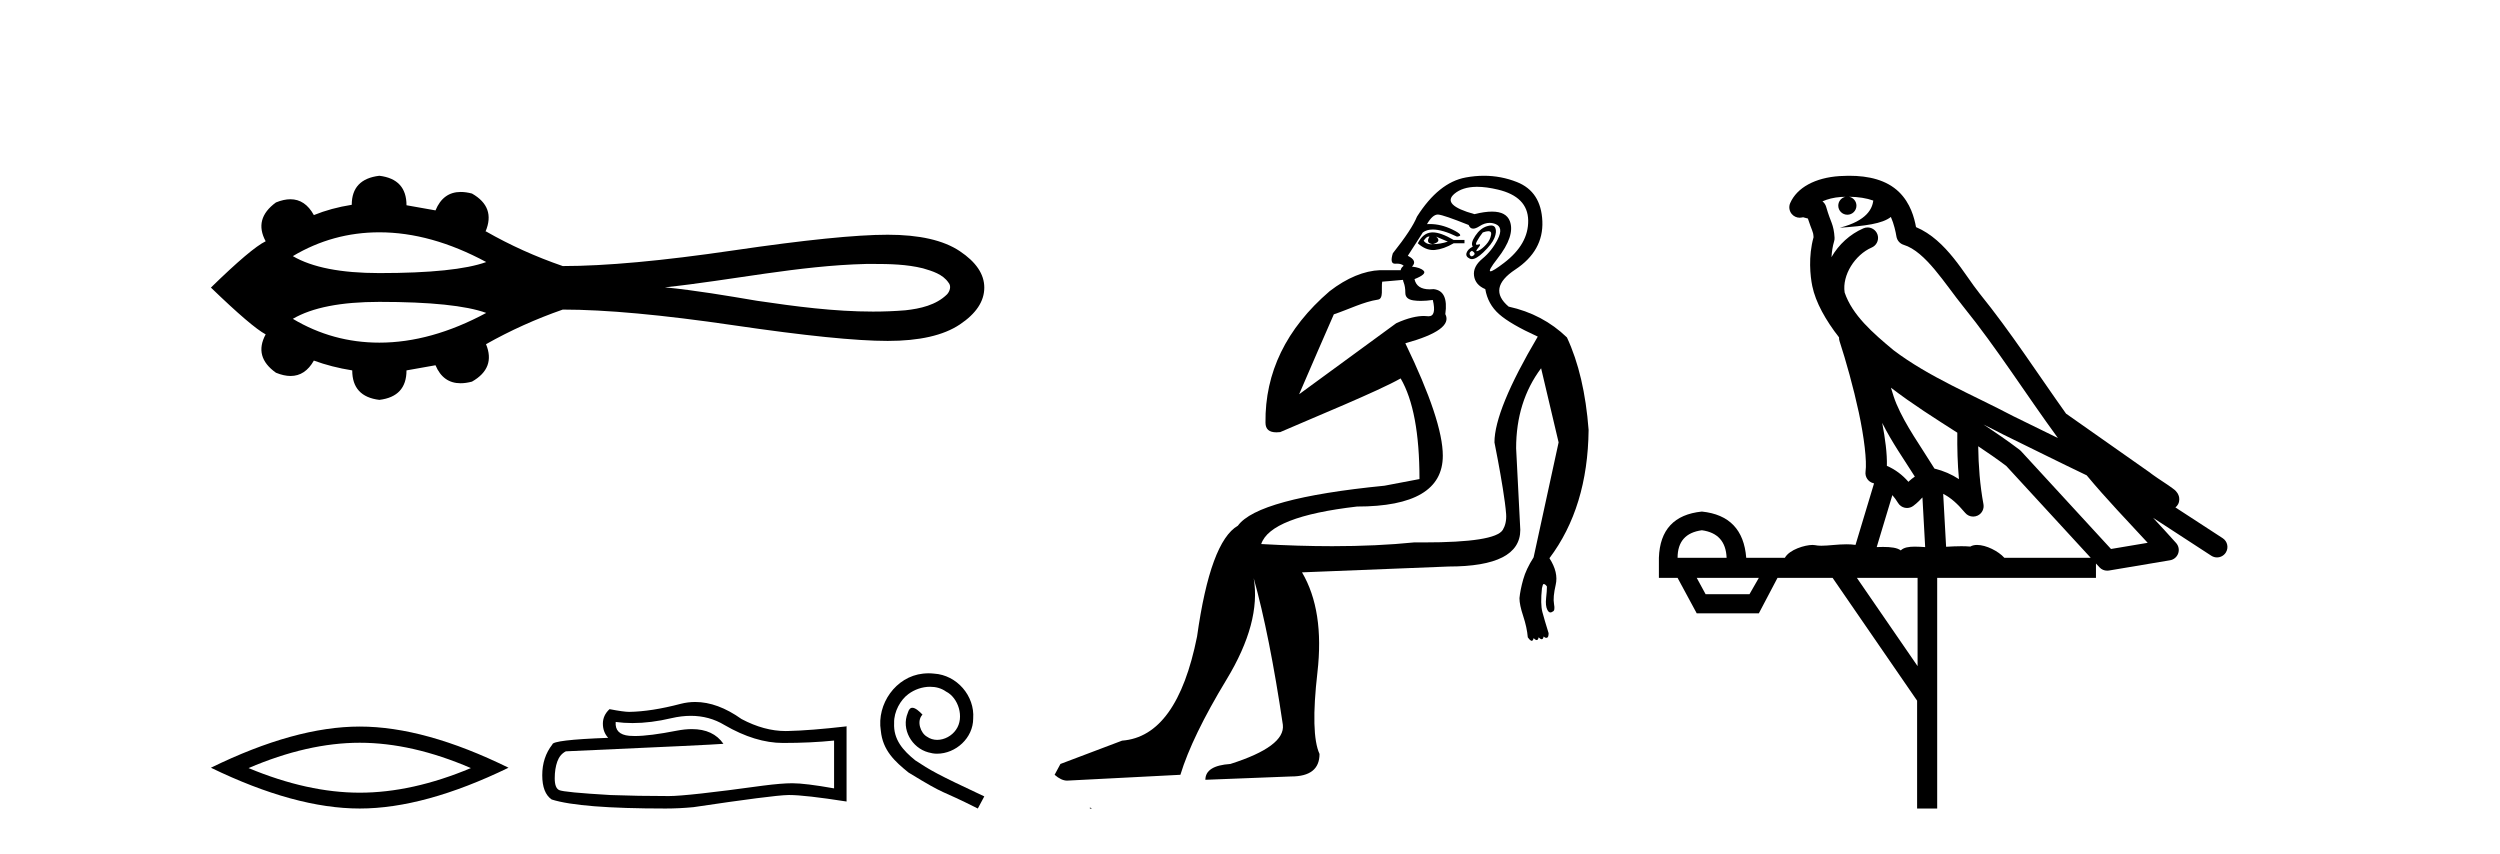
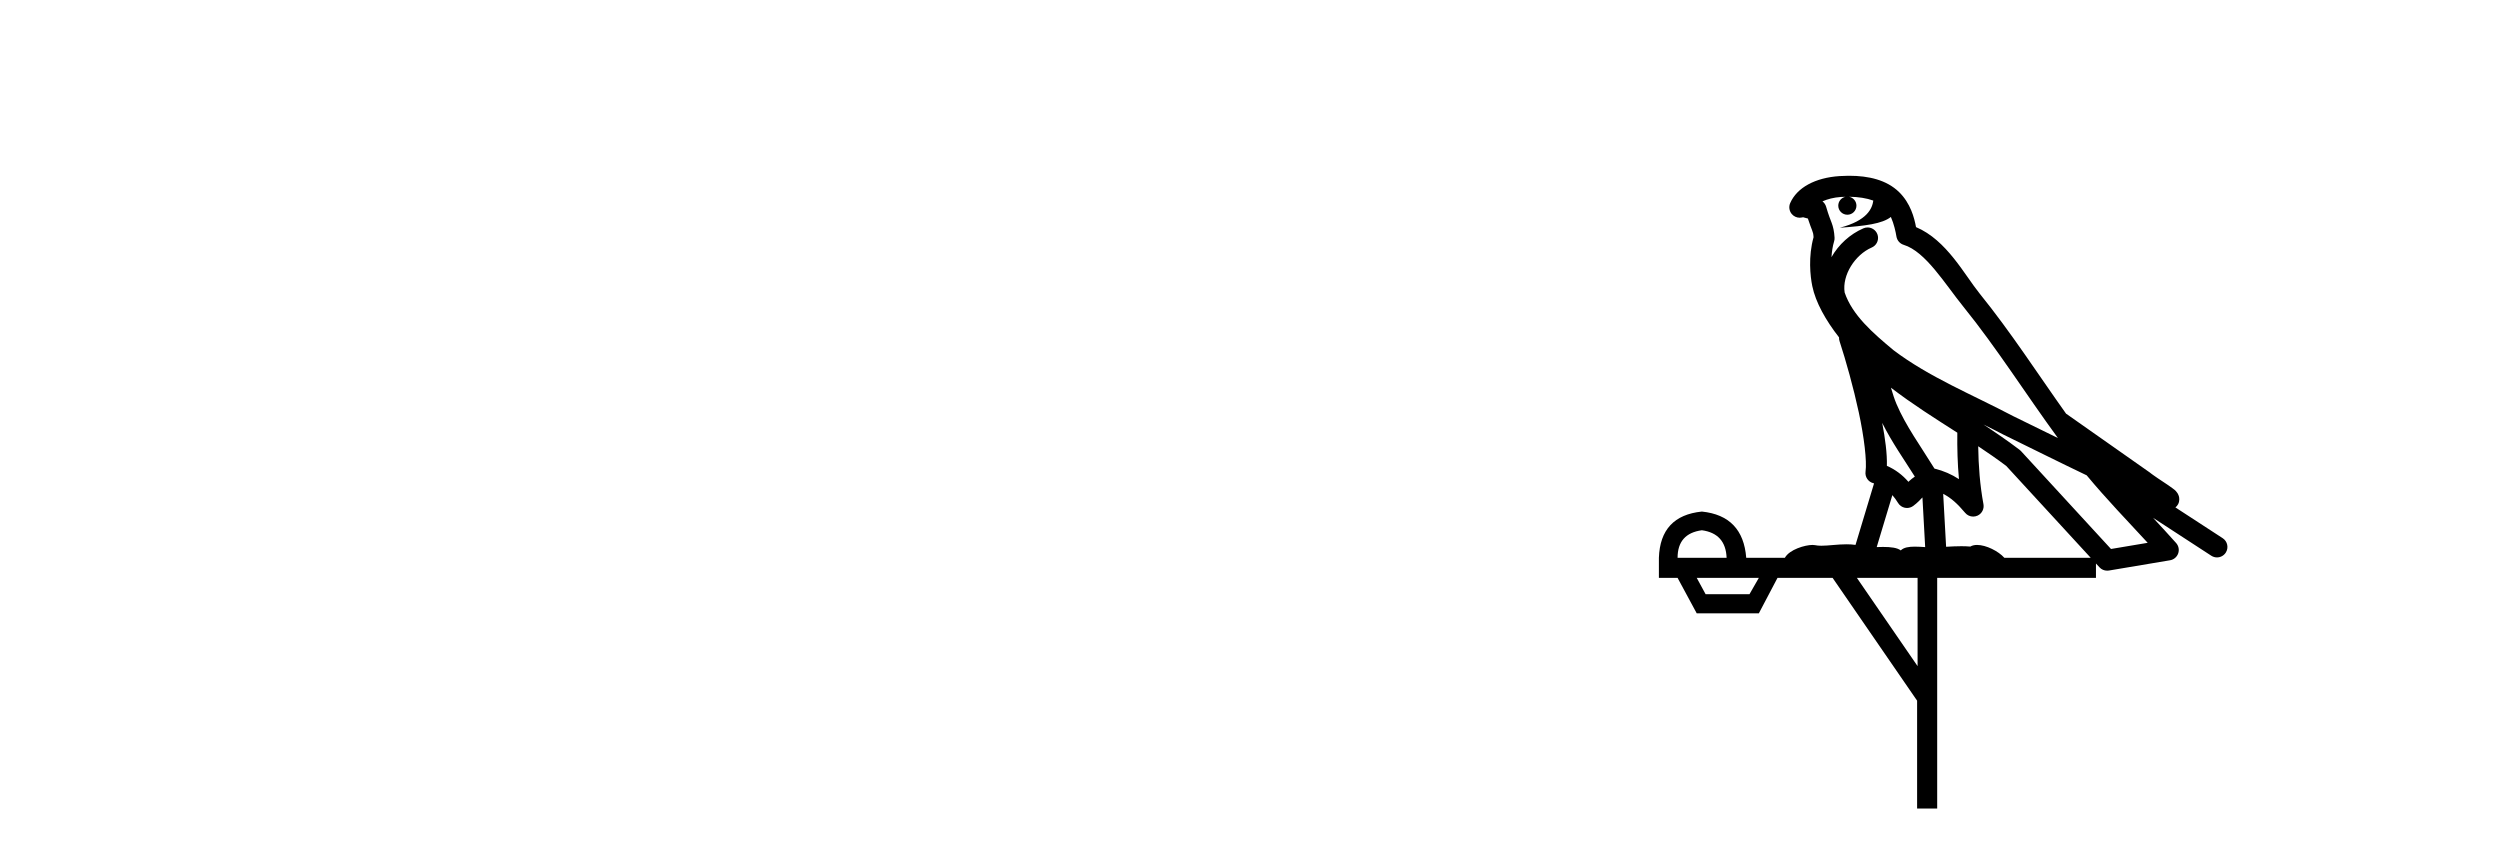
<svg xmlns="http://www.w3.org/2000/svg" width="120.0" height="41.0">
-   <path d="M 18.209 11.151 C 19.862 11.151 21.572 11.627 23.339 12.578 C 22.363 12.931 20.653 13.108 18.209 13.108 C 16.369 13.108 14.984 12.837 14.056 12.294 C 15.334 11.532 16.719 11.151 18.209 11.151 ZM 41.904 12.669 C 42.709 12.669 43.522 12.686 44.304 12.88 C 44.752 13.012 45.254 13.16 45.529 13.568 C 45.673 13.735 45.592 13.983 45.459 14.128 C 44.932 14.648 44.169 14.816 43.457 14.894 C 42.939 14.937 42.421 14.956 41.903 14.956 C 40.038 14.956 38.176 14.709 36.334 14.437 C 34.866 14.189 33.397 13.938 31.915 13.792 C 35.136 13.45 38.321 12.75 41.568 12.67 C 41.68 12.669 41.792 12.669 41.904 12.669 ZM 18.209 14.49 C 20.653 14.49 22.363 14.667 23.339 15.02 C 21.572 15.971 19.862 16.447 18.209 16.447 C 16.719 16.447 15.334 16.066 14.056 15.304 C 14.984 14.761 16.369 14.49 18.209 14.49 ZM 18.209 8.437 C 17.326 8.542 16.884 9.006 16.884 9.83 C 16.225 9.934 15.619 10.099 15.065 10.324 C 14.786 9.817 14.411 9.564 13.939 9.564 C 13.727 9.564 13.496 9.615 13.246 9.717 C 12.527 10.241 12.363 10.862 12.752 11.581 C 12.288 11.806 11.412 12.546 10.124 13.804 C 11.427 15.062 12.303 15.81 12.752 16.05 C 12.363 16.768 12.527 17.382 13.246 17.891 C 13.5 17.995 13.734 18.047 13.948 18.047 C 14.416 18.047 14.788 17.8 15.065 17.308 C 15.634 17.517 16.248 17.675 16.907 17.779 C 16.907 18.618 17.341 19.089 18.209 19.194 C 19.078 19.089 19.512 18.618 19.512 17.779 L 20.904 17.532 C 21.146 18.108 21.547 18.396 22.108 18.396 C 22.276 18.396 22.458 18.37 22.655 18.318 C 23.419 17.884 23.644 17.285 23.329 16.521 C 24.497 15.862 25.724 15.309 27.012 14.86 C 29.063 14.86 31.796 15.111 35.209 15.612 C 38.623 16.114 41.089 16.364 42.609 16.364 C 44.128 16.364 45.281 16.102 46.067 15.578 C 46.853 15.054 47.246 14.463 47.246 13.804 C 47.246 13.16 46.853 12.577 46.067 12.053 C 45.281 11.529 44.128 11.267 42.609 11.267 C 41.089 11.267 38.623 11.518 35.209 12.019 C 31.796 12.521 29.063 12.771 27.012 12.771 C 25.709 12.322 24.482 11.768 23.329 11.109 L 23.307 11.109 C 23.636 10.331 23.419 9.725 22.655 9.29 C 22.461 9.239 22.281 9.214 22.115 9.214 C 21.551 9.214 21.147 9.509 20.904 10.099 L 19.512 9.852 C 19.512 9.014 19.078 8.542 18.209 8.437 Z" style="fill:#000000;stroke:none" />
-   <path d="M 17.267 35.652 Q 19.783 35.652 22.603 36.868 Q 19.783 38.049 17.267 38.049 Q 14.768 38.049 11.931 36.868 Q 14.768 35.652 17.267 35.652 ZM 17.267 34.875 Q 14.16 34.875 10.124 36.851 Q 14.16 38.809 17.267 38.809 Q 20.374 38.809 24.409 36.851 Q 20.391 34.875 17.267 34.875 Z" style="fill:#000000;stroke:none" />
-   <path d="M 33.16 34.36 Q 34.045 34.36 34.774 34.801 Q 36.258 35.662 37.585 35.662 Q 38.921 35.662 40.036 35.547 L 40.036 37.842 Q 38.651 37.596 38.036 37.596 L 38.02 37.596 Q 37.52 37.596 36.626 37.711 Q 32.995 38.211 32.102 38.211 Q 30.618 38.211 29.307 38.162 Q 27.061 38.031 26.84 37.924 Q 26.627 37.826 26.627 37.359 Q 26.627 36.9 26.75 36.555 Q 26.873 36.211 27.16 36.064 Q 34.176 35.752 34.725 35.703 Q 34.236 34.997 33.21 34.997 Q 32.877 34.997 32.487 35.072 Q 31.18 35.329 30.472 35.329 Q 30.323 35.329 30.2 35.318 Q 29.504 35.252 29.553 34.654 L 29.553 34.654 Q 29.944 34.707 30.361 34.707 Q 31.237 34.707 32.225 34.473 Q 32.713 34.36 33.16 34.36 ZM 33.369 33.695 Q 33.014 33.695 32.668 33.785 Q 31.266 34.154 30.2 34.17 Q 29.938 34.17 29.258 34.039 Q 28.938 34.334 28.938 34.736 Q 28.938 35.137 29.192 35.416 Q 26.512 35.514 26.512 35.736 Q 26.028 36.35 26.028 37.211 Q 26.028 38.063 26.479 38.375 Q 27.84 38.809 31.946 38.809 Q 32.602 38.809 33.282 38.744 Q 37.085 38.178 37.815 38.162 Q 37.849 38.161 37.887 38.161 Q 38.636 38.161 40.635 38.473 L 40.635 34.85 L 40.618 34.867 Q 38.905 35.064 37.823 35.088 Q 37.768 35.09 37.712 35.09 Q 36.682 35.09 35.594 34.514 Q 34.442 33.695 33.369 33.695 Z" style="fill:#000000;stroke:none" />
-   <path d="M 44.574 32.318 C 44.484 32.318 44.394 32.326 44.304 32.334 C 43 32.473 42.074 33.793 42.279 35.072 C 42.369 36.023 42.959 36.555 43.607 37.08 C 45.533 38.26 44.992 37.826 46.935 38.809 L 47.246 38.227 C 44.935 37.145 44.656 36.973 43.935 36.498 C 43.345 36.023 42.877 35.498 42.918 34.703 C 42.902 34.154 43.23 33.588 43.599 33.318 C 43.894 33.096 44.271 32.965 44.64 32.965 C 44.918 32.965 45.181 33.031 45.41 33.195 C 45.992 33.482 46.312 34.432 45.886 35.031 C 45.689 35.318 45.336 35.514 44.984 35.514 C 44.812 35.514 44.64 35.465 44.492 35.359 C 44.197 35.195 43.976 34.621 44.279 34.301 C 44.14 34.154 43.943 33.973 43.795 33.973 C 43.697 33.973 43.623 34.047 43.574 34.219 C 43.246 35.006 43.771 35.9 44.558 36.113 C 44.697 36.154 44.836 36.178 44.976 36.178 C 45.877 36.178 46.713 35.424 46.713 34.49 C 46.795 33.4 45.927 32.4 44.836 32.334 C 44.754 32.326 44.664 32.318 44.574 32.318 Z" style="fill:#000000;stroke:none" />
-   <path d="M 68.58 11.353 C 68.581 11.353 68.583 11.353 68.584 11.353 C 68.595 11.353 68.605 11.355 68.615 11.358 C 68.482 11.572 68.535 11.692 68.775 11.718 C 69.068 11.638 69.122 11.518 68.935 11.358 L 68.935 11.358 C 69.122 11.438 69.308 11.518 69.495 11.598 C 69.255 11.678 69.015 11.718 68.775 11.718 C 68.744 11.723 68.714 11.725 68.685 11.725 C 68.541 11.725 68.424 11.67 68.335 11.558 C 68.426 11.421 68.508 11.353 68.58 11.353 ZM 68.77 11.155 C 68.744 11.155 68.719 11.156 68.695 11.158 C 68.428 11.185 68.215 11.358 68.055 11.678 C 68.295 11.894 68.541 12.002 68.791 12.002 C 68.819 12.002 68.847 12.001 68.875 11.998 C 69.155 11.971 69.455 11.865 69.775 11.678 L 70.295 11.678 L 70.295 11.518 L 69.775 11.518 C 69.364 11.277 69.03 11.155 68.772 11.155 C 68.772 11.155 68.771 11.155 68.77 11.155 ZM 71.44 11.097 C 71.546 11.097 71.591 11.151 71.574 11.258 C 71.548 11.432 71.468 11.591 71.334 11.738 C 71.201 11.885 71.074 11.985 70.954 12.038 C 70.922 12.052 70.899 12.059 70.884 12.059 C 70.843 12.059 70.866 12.005 70.954 11.898 C 71.049 11.783 71.069 11.725 71.015 11.725 C 71 11.725 70.98 11.729 70.954 11.738 C 70.929 11.747 70.907 11.751 70.891 11.751 C 70.83 11.751 70.832 11.693 70.894 11.578 C 70.974 11.431 71.067 11.291 71.174 11.158 C 71.284 11.118 71.372 11.098 71.437 11.097 C 71.438 11.097 71.439 11.097 71.44 11.097 ZM 70.655 12.038 C 70.788 12.118 70.815 12.191 70.735 12.258 C 70.698 12.288 70.666 12.303 70.638 12.303 C 70.604 12.303 70.576 12.281 70.555 12.238 C 70.515 12.158 70.548 12.091 70.655 12.038 ZM 71.572 10.823 C 71.516 10.823 71.45 10.835 71.374 10.859 C 71.161 10.925 70.974 11.078 70.815 11.318 C 70.655 11.558 70.614 11.731 70.694 11.838 C 70.534 11.918 70.435 12.018 70.395 12.138 C 70.355 12.258 70.408 12.351 70.555 12.418 C 70.584 12.431 70.616 12.438 70.651 12.438 C 70.789 12.438 70.97 12.331 71.194 12.118 C 71.474 11.852 71.654 11.618 71.734 11.418 C 71.814 11.218 71.827 11.058 71.774 10.938 C 71.741 10.863 71.676 10.825 71.58 10.823 C 71.578 10.823 71.575 10.823 71.572 10.823 ZM 70.901 8.967 C 71.192 8.967 71.523 9.011 71.894 9.099 C 72.854 9.326 73.34 9.819 73.353 10.578 C 73.367 11.338 72.98 12.018 72.194 12.618 C 71.84 12.888 71.624 13.023 71.545 13.023 C 71.449 13.023 71.559 12.821 71.874 12.418 C 72.447 11.685 72.647 11.085 72.474 10.619 C 72.359 10.311 72.073 10.157 71.616 10.157 C 71.381 10.157 71.1 10.197 70.774 10.279 C 69.708 9.985 69.388 9.659 69.815 9.299 C 70.068 9.086 70.415 8.975 70.856 8.968 C 70.871 8.968 70.886 8.967 70.901 8.967 ZM 67.344 13.433 C 67.347 13.471 67.357 13.512 67.376 13.558 C 67.429 13.691 67.456 13.858 67.456 14.058 C 67.456 14.258 67.582 14.377 67.835 14.417 C 67.944 14.434 68.064 14.443 68.196 14.443 C 68.369 14.443 68.562 14.428 68.775 14.398 L 68.775 14.398 C 68.899 14.92 68.832 15.181 68.573 15.181 C 68.555 15.181 68.535 15.18 68.515 15.177 C 68.464 15.17 68.407 15.167 68.344 15.167 C 68.03 15.167 67.574 15.258 67.016 15.517 L 62.358 18.924 C 63.003 17.419 63.567 16.136 64.024 15.088 C 64.749 14.846 65.444 14.487 66.144 14.381 C 66.423 14.339 66.291 13.834 66.345 13.52 C 66.417 13.519 66.977 13.464 67.344 13.433 ZM 69.014 10.298 C 69.016 10.298 69.017 10.298 69.019 10.298 C 69.024 10.298 69.03 10.298 69.035 10.299 C 69.208 10.312 69.695 10.479 70.495 10.799 C 70.539 10.916 70.611 10.975 70.712 10.975 C 70.794 10.975 70.895 10.936 71.014 10.859 C 71.179 10.751 71.342 10.698 71.502 10.698 C 71.6 10.698 71.698 10.718 71.794 10.758 C 72.047 10.865 72.081 11.105 71.894 11.479 C 71.708 11.852 71.461 12.165 71.154 12.418 C 70.848 12.671 70.714 12.944 70.754 13.237 C 70.794 13.531 70.974 13.744 71.294 13.878 C 71.374 14.357 71.594 14.757 71.954 15.077 C 72.314 15.397 72.934 15.757 73.813 16.157 C 72.427 18.503 71.734 20.195 71.734 21.235 C 71.734 21.235 71.807 21.594 71.9 22.096 C 72.048 22.887 72.247 24.031 72.294 24.674 C 72.317 24.993 72.246 25.25 72.134 25.434 C 71.888 25.838 70.619 26.036 68.34 26.036 C 68.196 26.036 68.048 26.035 67.896 26.034 C 66.692 26.156 65.376 26.217 63.946 26.217 C 62.874 26.217 61.738 26.182 60.538 26.114 C 60.831 25.234 62.364 24.634 65.136 24.314 C 67.882 24.314 69.255 23.501 69.255 21.875 C 69.255 20.755 68.655 18.956 67.456 16.477 C 69.002 16.05 69.641 15.584 69.375 15.077 C 69.482 14.331 69.295 13.931 68.815 13.878 C 68.749 13.884 68.685 13.888 68.626 13.888 C 68.209 13.888 67.965 13.724 67.896 13.398 C 68.295 13.238 68.442 13.104 68.335 12.998 C 68.228 12.891 68.042 12.825 67.775 12.798 C 67.962 12.611 67.895 12.438 67.575 12.278 L 68.295 11.158 C 68.42 11.064 68.58 11.017 68.775 11.017 C 69.077 11.017 69.464 11.131 69.935 11.358 C 70.201 11.332 70.128 11.218 69.715 11.018 C 69.35 10.842 68.991 10.754 68.636 10.754 C 68.589 10.754 68.542 10.755 68.495 10.758 C 68.674 10.451 68.847 10.298 69.014 10.298 ZM 71.229 8.437 C 70.943 8.437 70.651 8.464 70.354 8.519 C 69.488 8.679 68.708 9.305 68.015 10.398 C 67.855 10.798 67.469 11.385 66.856 12.158 C 66.753 12.492 66.786 12.658 66.956 12.658 C 66.962 12.658 66.969 12.658 66.976 12.658 C 67.002 12.656 67.028 12.655 67.052 12.655 C 67.199 12.655 67.307 12.689 67.376 12.758 C 67.287 12.824 67.239 12.896 67.234 12.971 L 66.245 12.968 C 65.492 12.995 64.655 13.333 63.822 13.978 C 61.726 15.778 60.716 17.894 60.743 20.286 C 60.743 20.609 60.927 20.752 61.268 20.752 C 61.324 20.752 61.385 20.748 61.45 20.741 C 62.994 20.068 66.156 18.777 67.231 18.164 C 67.834 19.195 68.135 20.806 68.135 22.995 L 66.456 23.314 C 62.404 23.714 60.058 24.354 59.418 25.234 C 58.538 25.74 57.885 27.513 57.459 30.552 C 56.819 33.751 55.619 35.417 53.86 35.551 L 50.901 36.67 L 50.621 37.19 C 50.834 37.376 51.034 37.47 51.221 37.47 L 56.659 37.19 C 57.032 35.964 57.772 34.438 58.878 32.611 C 59.984 30.785 60.418 29.166 60.178 27.753 L 60.178 27.753 C 60.684 29.566 61.151 31.912 61.577 34.791 C 61.657 35.484 60.817 36.111 59.058 36.67 C 58.258 36.724 57.858 36.977 57.858 37.43 L 61.977 37.27 C 62.883 37.27 63.337 36.91 63.337 36.19 C 63.044 35.55 63.01 34.244 63.237 32.272 C 63.463 30.299 63.217 28.699 62.497 27.473 L 69.535 27.193 C 71.827 27.193 72.974 26.607 72.974 25.434 L 72.774 21.515 C 72.774 20.022 73.174 18.742 73.973 17.676 L 74.813 21.235 L 73.613 26.753 C 73.373 27.127 73.207 27.48 73.114 27.813 C 73.02 28.146 72.96 28.446 72.934 28.713 C 72.934 28.926 72.994 29.212 73.114 29.572 C 73.233 29.932 73.307 30.272 73.334 30.592 C 73.387 30.672 73.44 30.725 73.494 30.752 C 73.504 30.757 73.515 30.76 73.524 30.76 C 73.562 30.76 73.592 30.718 73.613 30.632 C 73.674 30.693 73.723 30.723 73.762 30.723 C 73.808 30.723 73.839 30.679 73.853 30.592 C 73.914 30.653 73.964 30.683 74.002 30.683 C 74.049 30.683 74.079 30.64 74.094 30.552 C 74.136 30.595 74.179 30.616 74.221 30.616 C 74.232 30.616 74.243 30.615 74.253 30.612 C 74.307 30.599 74.333 30.526 74.333 30.392 C 74.2 29.966 74.1 29.626 74.033 29.373 C 73.967 29.119 73.96 28.739 74.014 28.233 C 74.04 28.099 74.067 28.033 74.094 28.033 C 74.147 28.033 74.2 28.073 74.253 28.153 C 74.253 28.286 74.24 28.473 74.213 28.713 C 74.187 28.953 74.206 29.139 74.273 29.273 C 74.315 29.356 74.364 29.398 74.421 29.398 C 74.456 29.398 74.493 29.383 74.533 29.353 C 74.613 29.326 74.633 29.206 74.593 28.993 C 74.553 28.779 74.58 28.473 74.673 28.073 C 74.767 27.673 74.666 27.247 74.373 26.794 C 75.599 25.167 76.226 23.114 76.253 20.635 C 76.119 18.876 75.773 17.396 75.213 16.197 C 74.44 15.45 73.507 14.957 72.414 14.717 C 71.721 14.131 71.827 13.538 72.734 12.938 C 73.64 12.338 74.073 11.565 74.033 10.619 C 73.993 9.672 73.587 9.046 72.814 8.739 C 72.306 8.538 71.779 8.437 71.231 8.437 C 71.231 8.437 71.23 8.437 71.229 8.437 ZM 52.314 38.759 C 52.312 38.775 52.316 38.793 52.314 38.809 C 52.325 38.809 52.333 38.809 52.34 38.809 C 52.36 38.809 52.373 38.809 52.392 38.809 C 52.399 38.809 52.407 38.809 52.416 38.809 C 52.387 38.787 52.342 38.78 52.314 38.759 Z" style="fill:#000000;stroke:none" />
  <path d="M 88.751 9.444 C 89.205 9.448 89.603 9.513 89.919 9.628 C 89.866 10.005 89.634 10.588 88.311 10.932 C 89.542 10.843 90.346 10.742 90.762 10.414 C 90.912 10.752 90.993 11.134 91.029 11.353 C 91.06 11.541 91.194 11.696 91.377 11.752 C 92.431 12.075 93.357 13.629 94.247 14.728 C 95.848 16.707 97.234 18.912 98.781 21.026 C 98.067 20.676 97.354 20.326 96.637 19.976 C 94.644 18.928 92.598 18.102 90.89 16.81 C 89.896 15.983 88.912 15.129 88.543 14.04 C 88.415 13.201 89.043 12.229 89.838 11.883 C 90.055 11.792 90.18 11.563 90.139 11.332 C 90.097 11.1 89.901 10.928 89.666 10.918 C 89.659 10.918 89.651 10.918 89.644 10.918 C 89.573 10.918 89.502 10.933 89.437 10.963 C 88.801 11.24 88.257 11.735 87.911 12.342 C 87.928 12.085 87.965 11.822 88.037 11.585 C 88.055 11.529 88.062 11.47 88.059 11.411 C 88.042 11.099 87.989 10.882 87.92 10.698 C 87.852 10.514 87.777 10.35 87.654 9.924 C 87.624 9.821 87.563 9.73 87.478 9.665 C 87.714 9.561 88.011 9.477 88.368 9.454 C 88.44 9.449 88.508 9.449 88.578 9.447 L 88.578 9.447 C 88.384 9.49 88.237 9.664 88.237 9.872 C 88.237 10.112 88.433 10.307 88.673 10.307 C 88.914 10.307 89.109 10.112 89.109 9.872 C 89.109 9.658 88.955 9.481 88.751 9.444 ZM 90.765 18.609 C 91.787 19.396 92.88 20.083 93.951 20.769 C 93.943 21.509 93.961 22.253 94.03 22.999 C 93.681 22.771 93.298 22.6 92.854 22.492 C 92.194 21.42 91.47 20.432 91.028 19.384 C 90.936 19.167 90.85 18.896 90.765 18.609 ZM 90.346 20.299 C 90.806 21.223 91.394 22.054 91.912 22.877 C 91.813 22.944 91.723 23.014 91.651 23.082 C 91.633 23.099 91.622 23.111 91.605 23.128 C 91.321 22.8 90.973 22.534 90.57 22.361 C 90.586 21.773 90.491 21.065 90.346 20.299 ZM 95.206 20.376 L 95.206 20.376 C 95.536 20.539 95.863 20.703 96.184 20.872 C 96.189 20.874 96.193 20.876 96.198 20.878 C 97.514 21.52 98.83 22.18 100.161 22.816 C 101.1 23.947 102.113 24.996 103.089 26.055 C 102.502 26.154 101.915 26.252 101.328 26.351 C 99.887 24.783 98.445 23.216 97.004 21.648 C 96.983 21.626 96.961 21.606 96.937 21.588 C 96.375 21.162 95.793 20.763 95.206 20.376 ZM 90.833 23.766 C 90.93 23.877 91.022 24.001 91.106 24.141 C 91.178 24.261 91.298 24.345 91.435 24.373 C 91.469 24.38 91.502 24.383 91.535 24.383 C 91.64 24.383 91.743 24.35 91.83 24.288 C 92.04 24.135 92.168 23.989 92.277 23.876 L 92.408 26.261 C 92.239 26.25 92.068 26.239 91.908 26.239 C 91.627 26.239 91.38 26.275 91.237 26.42 C 91.068 26.29 90.764 26.253 90.386 26.253 C 90.289 26.253 90.187 26.256 90.082 26.26 L 90.833 23.766 ZM 81.69 25.452 C 82.452 25.556 82.847 25.997 82.877 26.774 L 80.524 26.774 C 80.524 25.997 80.913 25.556 81.69 25.452 ZM 94.954 21.42 L 94.954 21.42 C 95.415 21.727 95.867 22.039 96.3 22.365 C 97.651 23.835 99.002 25.304 100.354 26.774 L 96.209 26.774 C 95.921 26.454 95.335 26.157 94.9 26.157 C 94.776 26.157 94.665 26.181 94.576 26.235 C 94.438 26.223 94.294 26.218 94.144 26.218 C 93.909 26.218 93.662 26.23 93.413 26.245 L 93.273 23.705 L 93.273 23.705 C 93.652 23.898 93.96 24.18 94.329 24.618 C 94.426 24.734 94.568 24.796 94.712 24.796 C 94.785 24.796 94.858 24.78 94.927 24.748 C 95.132 24.651 95.247 24.427 95.206 24.203 C 95.036 23.286 94.967 22.359 94.954 21.42 ZM 84.424 27.738 L 83.975 28.522 L 81.869 28.522 L 81.443 27.738 ZM 92.044 27.738 L 92.044 31.974 L 89.13 27.738 ZM 88.764 8.437 C 88.747 8.437 88.731 8.437 88.715 8.437 C 88.579 8.438 88.442 8.443 88.304 8.452 L 88.303 8.452 C 87.133 8.528 86.254 9.003 85.929 9.749 C 85.853 9.923 85.882 10.125 86.003 10.271 C 86.1 10.387 86.242 10.451 86.389 10.451 C 86.427 10.451 86.465 10.447 86.504 10.438 C 86.534 10.431 86.539 10.427 86.545 10.427 C 86.551 10.427 86.557 10.432 86.595 10.441 C 86.632 10.449 86.694 10.467 86.778 10.489 C 86.869 10.772 86.94 10.942 86.98 11.049 C 87.025 11.17 87.04 11.213 87.051 11.386 C 86.791 12.318 86.892 13.254 86.989 13.729 C 87.15 14.516 87.637 15.378 88.274 16.194 C 88.272 16.255 88.277 16.316 88.298 16.375 C 88.606 17.319 88.965 18.6 89.222 19.795 C 89.479 20.99 89.616 22.136 89.546 22.638 C 89.511 22.892 89.673 23.132 89.923 23.194 C 89.933 23.197 89.943 23.201 89.954 23.203 L 89.065 26.155 C 88.921 26.133 88.774 26.126 88.628 26.126 C 88.195 26.126 87.768 26.195 87.426 26.195 C 87.312 26.195 87.208 26.187 87.116 26.167 C 87.085 26.16 87.047 26.157 87.001 26.157 C 86.644 26.157 85.894 26.375 85.674 26.774 L 83.819 26.774 C 83.714 25.429 83.004 24.69 81.69 24.555 C 80.36 24.69 79.672 25.429 79.627 26.774 L 79.627 27.738 L 80.524 27.738 L 81.443 29.441 L 84.424 29.441 L 85.32 27.738 L 87.965 27.738 L 92.021 33.632 L 92.021 38.809 L 92.985 38.809 L 92.985 27.738 L 100.606 27.738 L 100.606 27.048 C 100.662 27.109 100.718 27.17 100.774 27.23 C 100.869 27.335 101.004 27.392 101.143 27.392 C 101.17 27.392 101.198 27.39 101.226 27.386 C 102.204 27.221 103.183 27.057 104.162 26.893 C 104.342 26.863 104.492 26.737 104.553 26.564 C 104.613 26.392 104.575 26.2 104.453 26.064 C 104.088 25.655 103.717 25.253 103.346 24.854 L 103.346 24.854 L 106.141 26.674 C 106.226 26.729 106.321 26.756 106.414 26.756 C 106.579 26.756 106.74 26.675 106.836 26.527 C 106.987 26.295 106.921 25.984 106.689 25.833 L 104.42 24.356 C 104.468 24.317 104.514 24.268 104.549 24.202 C 104.63 24.047 104.609 23.886 104.581 23.803 C 104.554 23.72 104.525 23.679 104.501 23.647 C 104.408 23.519 104.359 23.498 104.293 23.446 C 104.226 23.395 104.152 23.343 104.072 23.288 C 103.911 23.178 103.724 23.056 103.564 22.949 C 103.404 22.842 103.254 22.73 103.249 22.726 C 103.233 22.711 103.217 22.698 103.199 22.686 C 101.862 21.745 100.523 20.805 99.186 19.865 C 99.182 19.862 99.177 19.86 99.172 19.857 C 97.814 17.95 96.527 15.95 95.027 14.096 C 94.296 13.194 93.444 11.524 91.969 10.901 C 91.888 10.459 91.705 9.754 91.153 9.217 C 90.558 8.638 89.696 8.437 88.764 8.437 Z" style="fill:#000000;stroke:none" />
</svg>